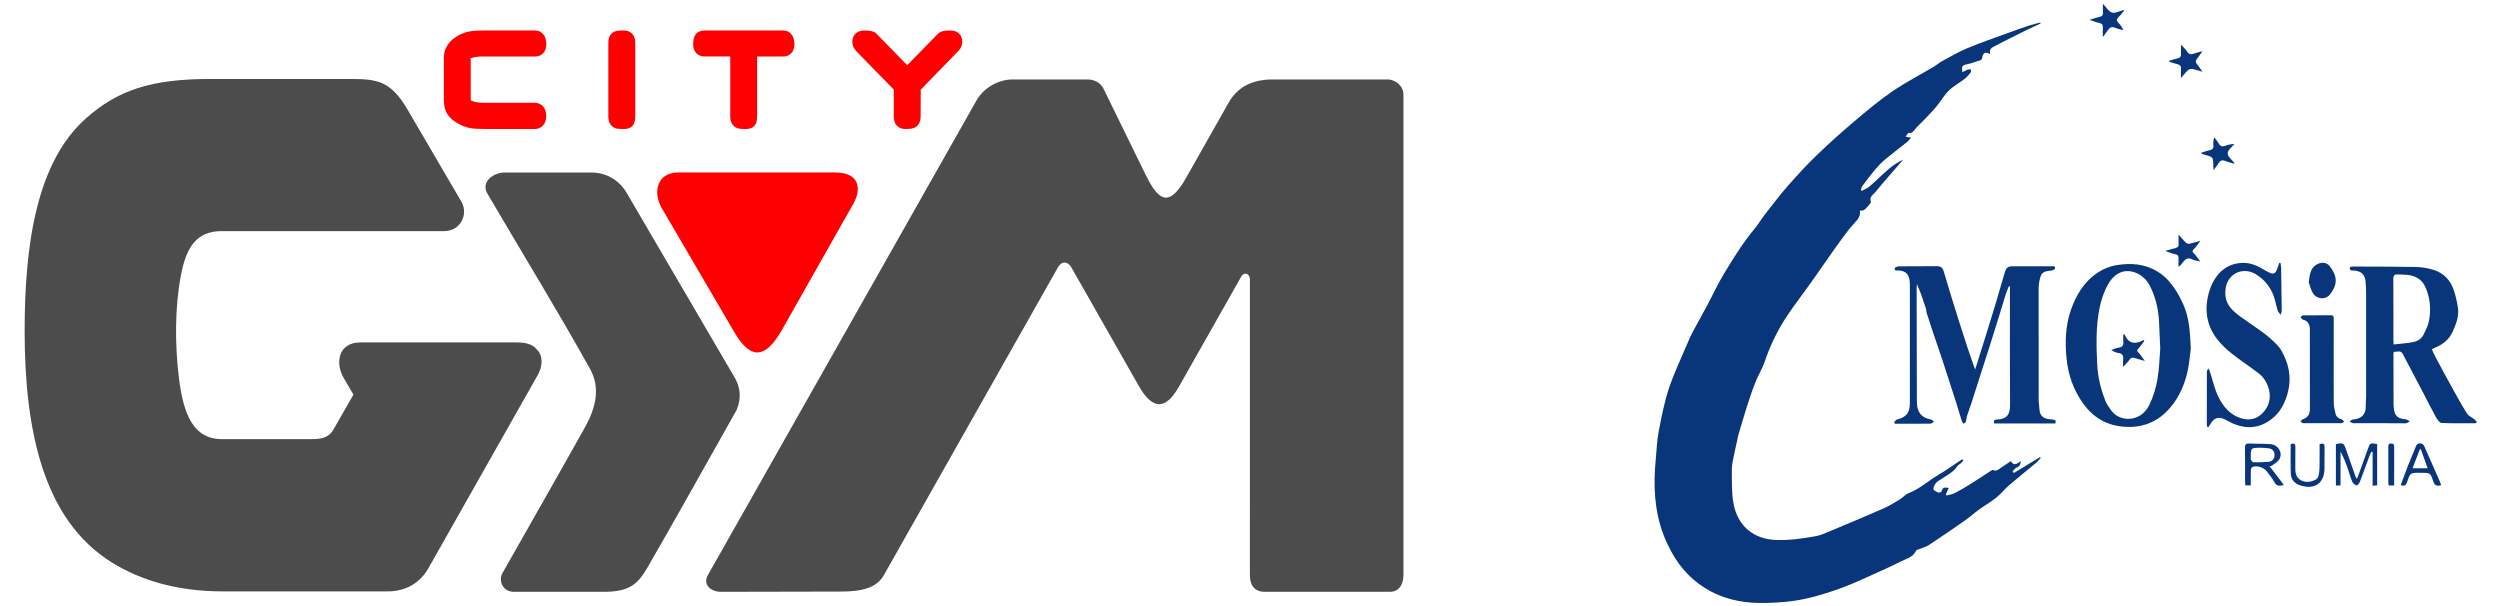
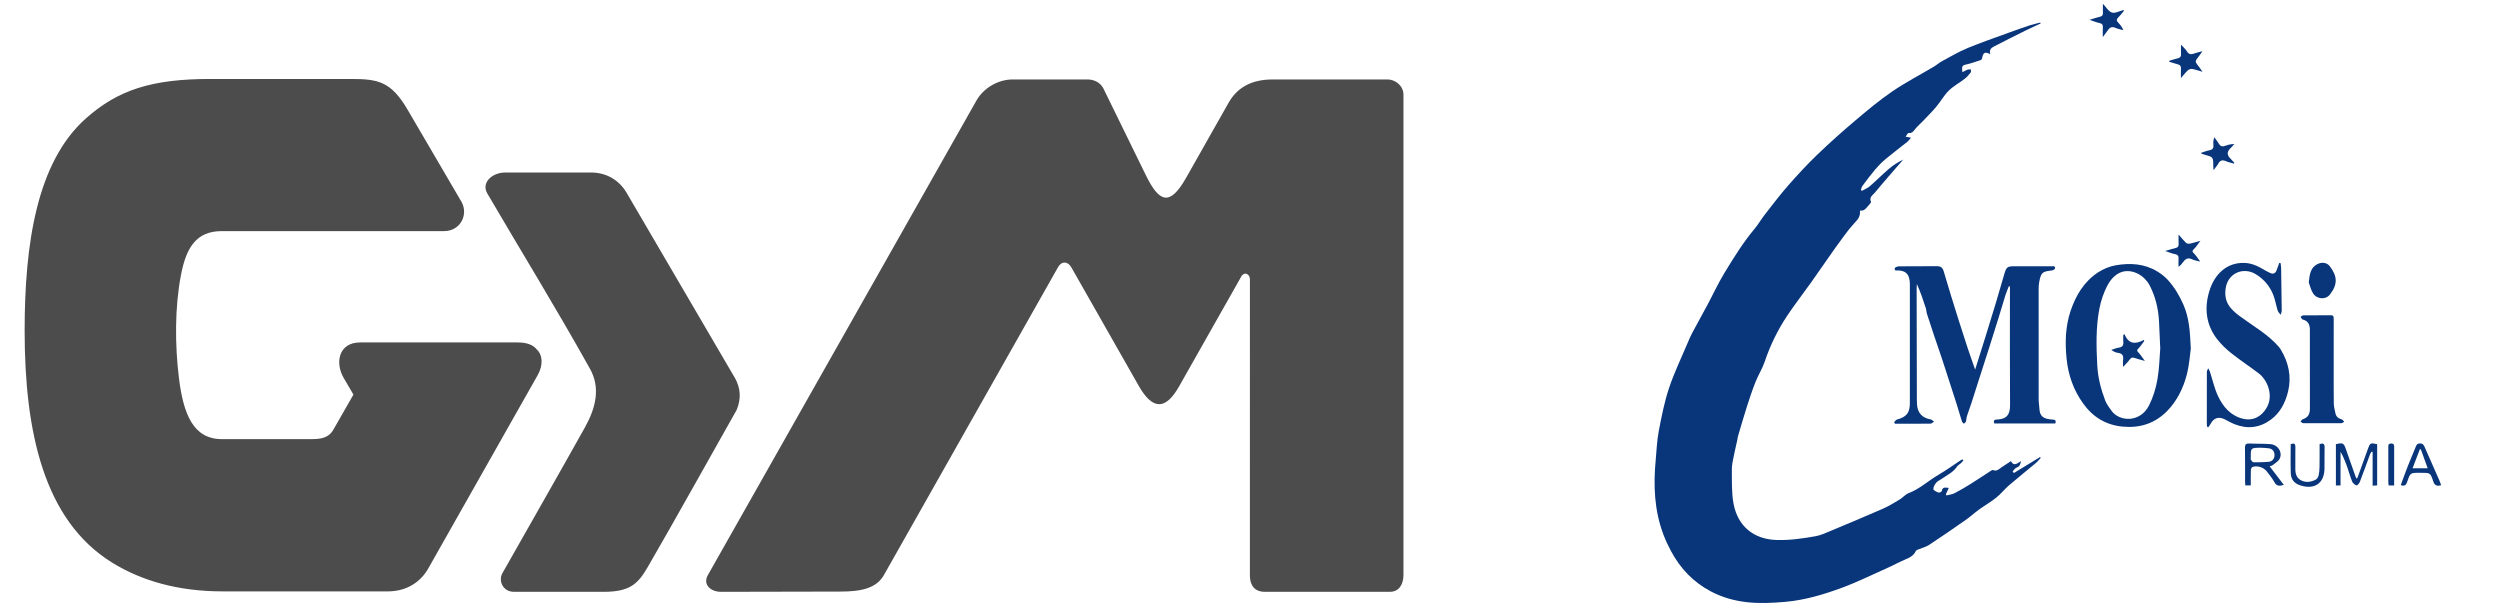
<svg xmlns="http://www.w3.org/2000/svg" version="1.1" id="Layer_1" x="0px" y="0px" width="4760.823px" height="1154.041px" viewBox="0 0 4760.823 1154.041" enable-background="new 0 0 4760.823 1154.041" xml:space="preserve">
  <g id="Warstwa_x0020_1">
    <path fill="#4C4C4C" d="M2646.517,1127.044h-237.583c-20.342,0-28.78-12.927-28.74-31.546l0.06-563.464   c-0.067-9.637-9.22-15.3-15.707-6.771l-119.127,210.481c-25.365,44.81-50.08,46.191-76.997-1.16l-128.156-225.32   c-6.694-11.773-18.399-12.826-25.461-0.361l-331.421,585.988c-14.031,24.813-41.513,31.668-83.341,31.668l-227.147,0.484   c-19.636,0-35.251-14.163-24.73-32.152l511.326-903.455c14.057-24.83,42.595-40.252,69.04-40.114l141.289,0.015   c11.94-0.353,24.091,4.511,30.783,15.899l81.494,166.44c25.621,52.203,45.631,59.741,76.809,4.658l80.611-142.435   c16.261-28.726,42.934-44.563,83.983-44.563h218.543c16.038,0,30.601,12.71,30.601,28.925v914.629   C2672.645,1112.199,2664.784,1127.045,2646.517,1127.044L2646.517,1127.044z M400.763,150.384c76.081,0,179.457,0,266.417,0   c52.039,0,77.047,3.865,109.05,58.563l102.804,175.779c13.387,24.461-2.75,55.373-33.166,55.373c-133.734,0-289.612,0-423.343,0   c-48.292,0-67.794,30.463-77.978,83.901c-11.809,61.907-11.504,133.181-3.805,195.777c8.55,69.666,27.66,116.467,81.783,116.467   c6.871,0,152.462,0,170.059,0c17.6,0,33.024-1.873,42.081-17.701l38.401-67.072l-18.386-31.417   c-17.33-29.596-9.672-67.956,31.266-67.956c78.639,0,218.113,0,299.855,0c18.276,0,30,5.173,36.325,13.309   c11.479,10.557,12.5,30.097,1.889,48.846c-60.894,107.593-133.849,236.492-208.367,368.16   c-14.945,26.412-41.556,43.779-77.278,43.779c-16.702,0-305.373,0-314.576,0c-83.769,0-153.833-19.788-210.668-55.01   C83.083,990.586,46.918,821.413,46.918,629.814c0-165.659,23.188-321.083,116.434-404.124   c61.746-54.981,126.545-75.307,237.409-75.307H400.763z M1125.335,328.495H962.261c-25.162,0-46.282,19.377-34.281,39.892   c66.677,113.967,130.539,217.519,194.908,332.782c21.297,36.867,11.848,75.413-9.201,113.073   c-50.212,89.86-106.225,187.683-156.947,277.305c-8.032,14.188,0.584,35.497,22.151,35.497h170.375   c50.023,0,65.514-14.931,83.998-46.805c57.874-99.985,112.578-198.916,169.563-299.599c9.517-23.037,6.705-42.641-2.992-60.32   c-35.572-60.828-152.923-261.479-206.514-353.075c-13.987-23.919-38.1-38.749-67.985-38.749V328.495z" />
-     <path fill="#FF0000" d="M1260.282,396.452c26.484,45.219,106.036,181.178,138.426,236.663c31.427,53.735,59.74,49.276,90.708-5.459   c46.829-82.747,89.099-157.418,135.721-239.808c16.447-29.063,10.453-59.351-33.733-59.351c-81.742,0-221.219,0-299.851,0   C1250.608,328.496,1242.953,366.854,1260.282,396.452L1260.282,396.452z M1040.353,84.384c0,6.999-1.968,12.622-5.867,16.828   c-3.959,4.271-9.197,6.414-15.671,6.414h-98.355c-10.518,0-18.03,0.958-22.523,2.878c-0.991,0.424-1.498-0.954-1.498-0.316v80.295   h0.044c0,0.428,0.893,1.052,2.662,1.861c5.084,2.312,13.482,3.476,25.179,3.476h93.862c6.872,0,12.333,2.441,16.381,7.311   c3.72,4.465,5.577,10.322,5.577,17.565c0,7.272-1.843,13.16-5.533,17.628l-0.026-0.021c-4.054,4.898-9.527,7.362-16.398,7.362   h-93.862c-6.152,0-11.826-0.158-16.963-0.453h-0.047c-5.094-0.299-9.224-0.752-12.366-1.338l-0.184-0.048   c-3.664-0.743-7.354-1.821-11.031-3.219c-3.576-1.363-7.257-3.075-11.001-5.105l-0.141-0.051   c-4.268-2.386-8.035-4.943-11.276-7.641c-3.5-2.916-6.344-5.995-8.482-9.205c-2.612-3.814-4.571-8.12-5.841-12.917   c-1.201-4.506-1.805-9.406-1.805-14.708v-80.651c0-7.208,1.563-13.952,4.683-20.207c2.966-5.939,7.315-11.274,13.02-15.978h0.046   c4.498-3.672,9.398-6.712,14.687-9.09l-0.008-0.018c5.11-2.3,10.783-4.07,16.991-5.284l0.277-0.047   c1.723-0.292,3.41-0.517,5.081-0.693h0.046c2.019-0.21,3.894-0.368,5.617-0.488v-0.008h0.047c1.686-0.12,3.922-0.231,6.658-0.313   c3.429-0.102,5.896-0.15,7.62-0.15h98.863c7.094,0,12.651,2.802,16.647,8.385c3.278,4.574,4.933,10.568,4.933,17.945H1040.353   L1040.353,84.384z M1832.458,79.428c0,3.601-0.819,7.085-2.455,10.471v0.051c-1.327,2.745-3.232,5.382-5.702,7.918l-70.869,72.771   l-0.227,51.842v0.397c-0.162,5.007-1.333,9.299-3.502,12.848c-2.5,4.104-6.034,6.922-10.54,8.402l-0.218,0.073   c-1.726,0.594-3.86,0.988-6.385,1.176v0.004c-2.393,0.184-5.337,0.281-8.823,0.281v-0.05c-6.502,0-11.727-2.079-15.646-6.229   c-4.015-4.246-6.019-9.869-6.019-16.868v-51.931l-71.052-72.716l-0.138-0.15c-2.338-2.471-4.165-5.097-5.455-7.875l-0.015,0.008   c-1.53-3.296-2.299-6.729-2.299-10.283c0-7.196,2.536-12.788,7.58-16.79c3.972-3.147,9.091-4.726,15.308-4.726   c4.853,0,8.904,0.309,12.167,0.924v0.009c5.034,0.944,8.887,2.852,11.542,5.708l-0.021,0.021l57.921,59.492l58.356-59.709   l0.006,0.004c2.668-2.754,6.43-4.601,11.306-5.516v-0.009c3.262-0.615,7.314-0.924,12.157-0.924c6.243,0,11.34,1.51,15.273,4.541   C1829.872,66.572,1832.458,72.181,1832.458,79.428z M1512.833,84.384c0,6.965-1.968,12.587-5.899,16.833   c-3.942,4.267-9.177,6.409-15.675,6.409h-49.439v114.806h-0.042c0,15.473-7.133,23.233-21.369,23.233   c-3.138,0-5.992-0.089-8.5-0.248c-2.96-0.184-5.269-0.56-6.886-1.073l0.006-0.013c-4.749-1.497-8.422-4.392-10.975-8.621   c-2.278-3.762-3.423-8.195-3.423-13.279V107.574h-48.968c-6.525,0-11.759-2.104-15.692-6.307   c-3.976-4.258-5.967-9.894-5.967-16.884c0-2.903,0.191-5.597,0.554-8.03v-0.047c0.476-3.125,1.313-5.815,2.506-8.055   c1.989-3.784,4.943-6.538,8.805-8.269c2.88-1.292,6.16-1.929,9.795-1.929h149.596c7.11,0,12.683,2.818,16.688,8.424l-0.007,0.005   C1511.202,71.061,1512.833,77.038,1512.833,84.384L1512.833,84.384z M1209.728,222.431c0,15.473-7.159,23.232-21.488,23.232   l-4.159-0.089c-1.67-0.038-2.971-0.089-3.753-0.136h-0.188l-2.668-0.218h-0.09c-0.893-0.082-1.788-0.193-2.736-0.339l-0.851-0.132   l-0.953-0.316c-4.738-1.565-8.388-4.464-10.921-8.637c-2.295-3.78-3.446-8.252-3.446-13.365V81.203   c0-11.527,4.816-18.916,14.425-21.921l0.595-0.184l0.565-0.114c0.879-0.176,1.795-0.326,2.714-0.433h0.09   c0.893-0.098,1.898-0.197,2.912-0.265c0.833-0.056,2.146-0.098,3.926-0.132v-0.009l4.537-0.091c6.455,0,11.659,2.113,15.592,6.32   c3.962,4.233,5.938,9.838,5.938,16.787v141.271H1209.728L1209.728,222.431z" />
  </g>
  <path fill-rule="evenodd" clip-rule="evenodd" fill="#09367B" d="M3886.064,44.703c-9.777,4.559-19.656,8.928-29.317,13.722  c-19.641,9.741-39.23,19.598-58.713,29.665c-5.24,2.708-10.676,5.886-7.831,15.297c-10.386-6.264-14.016-1.981-15.387,6.489  c-0.262,1.593-1.329,3.937-2.556,4.351c-9.565,3.219-19.111,6.794-28.968,8.783c-8.746,1.764-6.844,7.026-6.221,14.466  c3.847-1.953,6.642-3.695,9.676-4.791c1.93-0.697,4.21-0.421,6.337-0.581c0.028,1.916,0.87,4.479-0.052,5.637  c-3.469,4.355-7.062,8.826-11.424,12.205c-9.996,7.752-21.536,13.809-30.457,22.58c-9.116,8.965-15.445,20.69-23.748,30.58  c-8.122,9.683-17.145,18.614-25.869,27.789c-4.355,4.584-9.232,8.713-13.304,13.526c-3.746,4.442-6.309,9.77-13.755,8.844  c-1.35-0.167-3.233,3.963-5.596,7.059c4.086,0.762,6.485,1.212,10.291,1.924c-2.794,3.117-4.742,5.988-7.327,8.06  c-13.702,10.989-27.813,21.488-41.281,32.753c-7.164,5.996-13.776,12.808-19.815,19.946c-8.511,10.056-16.359,20.678-24.235,31.25  c-1.513,2.028-1.857,4.932-2.743,7.429c0.587,0.603,1.176,1.205,1.76,1.807c5.103-2.911,10.833-5.091,15.185-8.862  c12.487-10.826,24.108-22.665,36.688-33.381c8.173-6.968,17.427-12.673,27.08-17.46c-18.12,20.958-36.526,41.681-54.133,63.06  c-3.729,4.529-11.315,8.46-7.454,17.293c0.689,1.579-3.136,5.393-5.233,7.875c-6.938,8.216-9.304,9.573-15.599,8.941  c-0.159,2.962,0.16,6.032-0.604,8.798c-0.828,2.976-2.226,6.039-4.164,8.412c-5.24,6.409-11.206,12.233-16.315,18.733  c-7.473,9.512-14.455,19.409-21.645,29.15c-1.518,2.054-3.052,4.101-4.516,6.19c-15.307,21.884-30.459,43.87-45.924,65.638  c-14.994,21.103-30.934,41.565-45.326,63.068c-18.316,27.371-32.598,56.832-43.15,88.188c-4.443,13.195-12.238,25.216-17.374,38.223  c-6.253,15.83-11.62,32.045-16.814,48.268c-5.886,18.4-11.185,36.988-16.66,55.526c-0.646,2.184-0.709,4.536-1.197,6.778  c-2.152,9.843-4.581,19.635-6.478,29.52c-1.678,8.732-4.004,17.595-3.896,26.37c0.272,21.935-0.751,44.334,3.3,65.681  c8.031,42.352,38.048,67.523,82.047,68.81c25.048,0.732,49.455-2.875,73.814-7.143c9.907-1.735,19.43-6.228,28.84-10.148  c33.41-13.921,66.828-27.856,99.962-42.409c11.083-4.871,21.499-11.345,31.915-17.595c5.803-3.483,10.422-9.479,16.541-11.802  c21.478-8.15,38.012-24.04,57.457-35.318c14.494-8.412,28.09-18.371,42.128-27.59c1.008-0.66,2.286-0.913,3.44-1.356  c0.529,0.479,1.065,0.957,1.596,1.437c-1.357,1.728-2.518,3.651-4.107,5.132c-2.592,2.417-6.242,4.036-8.078,6.874  c-7.143,11.039-18.887,16.12-28.976,23.342c-3.506,2.513-7.948,4.152-10.598,7.324c-2.859,3.433-5.697,8.274-5.495,12.346  c0.125,2.418,5.901,5.125,9.589,6.533c1.64,0.624,6.155-1.371,6.352-2.635c1.356-8.825,7.2-6.706,13.397-6.177  c-2.031,4.42-3.824,8.333-5.617,12.245c0.472,0.695,0.938,1.394,1.408,2.09c5.176-1.422,10.778-2.018,15.446-4.428  c10.399-5.349,20.483-11.366,30.411-17.557c12.746-7.942,25.201-16.361,37.831-24.498c1.445-0.929,3.622-2.366,4.74-1.888  c7.208,3.086,11.453-1.88,16.403-5.313c5.618-3.904,11.41-7.556,17.689-11.678c5.886,10.88,12.164,4.049,19.276-0.022  c-1.321,6.213-2.409,10.184-8.1,12.172c-3.128,1.104-5.35,4.806-7.983,7.339c0.826,1.06,1.646,2.111,2.474,3.171  c16.615-10.146,33.236-20.293,49.857-30.434c0.414,0.501,0.835,1.002,1.257,1.51c-3.005,3.267-5.699,6.91-9.073,9.74  c-16.964,14.22-34.333,27.974-51.106,42.403c-8.578,7.382-15.634,16.571-24.438,23.611c-10.503,8.398-22.312,15.133-33.243,23.023  c-8.435,6.082-16.084,13.262-24.599,19.213c-23.146,16.179-46.388,32.249-69.999,47.738c-6.197,4.071-13.898,5.842-20.867,8.775  c-1.561,0.653-3.701,1.379-4.289,2.655c-5.92,12.913-19.17,15.163-30.006,20.752c-10.96,5.654-22.153,10.874-33.418,15.888  c-25.386,11.303-50.43,23.583-76.44,33.222c-35.287,13.08-71.527,23.968-109.191,27.277c-24.368,2.135-49.305,3.295-73.489,0.529  c-23.451-2.685-46.551-9.094-68.229-20.563c-33.511-17.739-57.899-43.607-75.566-76.423c-5.516-10.248-10.481-20.896-14.594-31.776  c-17.354-45.938-19.291-93.574-14.678-141.835c1.755-18.319,2.351-36.872,5.791-54.872c5.263-27.517,10.641-55.272,19.449-81.766  c9.763-29.374,23.396-57.457,35.432-86.069c2.75-6.539,5.53-13.104,8.855-19.36c9.648-18.143,19.582-36.129,29.402-54.181  c0.49-0.9,0.965-1.804,1.437-2.708c9.974-18.926,19.035-38.396,30.122-56.644c17.769-29.258,35.74-58.458,57.846-84.834  c7.16-8.551,12.738-18.407,19.615-27.219c14.55-18.64,28.838-37.548,44.422-55.305c17.73-20.211,36.044-40.03,55.409-58.666  c23.267-22.388,47.433-43.906,72.089-64.766c22.911-19.391,46.04-38.785,70.787-55.671c25.364-17.308,52.845-31.515,79.315-47.226  c5.393-3.205,10.14-7.559,15.648-10.521c15.903-8.551,31.574-17.798,48.195-24.678c25.97-10.761,52.631-19.87,79.05-29.549  c12.667-4.638,25.384-9.167,38.194-13.391c6.967-2.294,14.175-3.851,21.273-5.742C3885.57,43.502,3885.817,44.104,3886.064,44.703z" />
  <path fill-rule="evenodd" clip-rule="evenodd" fill="#09367B" d="M3606.902,804.23c1.814-1.813,3.339-4.702,5.487-5.276  c18.262-4.898,24.591-12.651,24.599-31.581c0.043-74.927,0.024-149.861,0-224.792c0-2.806-0.117-5.637-0.501-8.41  c-1.789-12.789-7.811-18.167-20.811-19.18c-3.065-0.236-8.433,1.847-7.46-4.177c0.268-1.663,5.211-3.615,8.034-3.648  c23.781-0.29,47.571,0.048,71.35-0.282c7.693-0.105,11.612,2.043,13.942,10.132c9.044,31.338,18.937,62.43,28.664,93.567  c5.457,17.485,11.097,34.916,16.875,52.3c4.313,12.963,8.978,25.804,14.24,40.872c7.048-22.378,13.544-42.825,19.91-63.314  c6.692-21.528,13.354-43.071,19.851-64.657c5.343-17.773,10.518-35.595,15.613-53.44c3.956-13.837,5.77-15.344,20.004-15.344  c23.27,0,46.541-0.039,69.818,0.052c3.025,0.011,7.701-1.173,6.959,4.129c-0.225,1.631-4.071,3.678-6.438,3.938  c-17.782,1.971-20.032,3.709-23.597,21.213c-0.914,4.467-1.211,9.134-1.211,13.708c-0.066,70.329-0.074,140.658,0.035,210.983  c0.008,5.597,1.14,11.179,1.379,16.782c0.603,14.19,6.772,20.142,24.41,21.121c5.016,0.276,8.15,1.111,5.908,7.52  c-38.586,0-77.314,0-116.198,0c-1.633-4.732-1.067-7.308,4.667-7.482c19.859-0.61,25.484-10.408,25.361-27.574  c-0.509-71.088-0.211-142.188-0.211-213.279c0-4.21,0-8.412,0-12.619c-0.704-0.087-1.401-0.174-2.105-0.261  c-2.221,5.73-4.746,11.364-6.591,17.213c-4.463,14.132-8.521,28.395-12.904,42.555c-5.706,18.473-11.52,36.916-17.376,55.338  c-6.33,19.896-12.782,39.747-19.148,59.619c-5.205,16.237-10.299,32.511-15.576,48.726c-2.592,7.948-5.669,15.743-8.173,23.721  c-1.089,3.448-0.951,7.28-2.046,10.713c-0.486,1.523-2.665,2.497-4.079,3.724c-1.169-1.438-2.911-2.692-3.435-4.34  c-3.688-11.614-6.961-23.358-10.669-34.957c-8.834-27.661-17.747-55.286-26.806-82.875c-5.24-15.969-10.873-31.806-16.229-47.741  c-4.432-13.185-8.812-26.388-13.007-39.649c-1.06-3.354-0.959-7.068-2.035-10.412c-4.958-15.406-10.144-30.739-17.047-46.013  c-0.146,3.096-0.428,6.191-0.421,9.283c0.116,70.581,0.265,141.16,0.429,211.739c0.008,3.063,0.062,6.141,0.329,9.189  c1.383,15.751,10.274,24.968,25.88,27.59c2.337,0.392,4.334,2.801,6.489,4.273c-2.272,1.336-4.525,3.812-6.815,3.841  c-22.457,0.29-44.914,0.173-67.376,0.173C3608.216,806.038,3607.562,805.131,3606.902,804.23z" />
-   <path fill-rule="evenodd" clip-rule="evenodd" fill="#09367B" d="M4714.679,805.973c-21.709,0-43.441,0.552-65.093-0.516  c-3.824-0.188-8.274-6.627-10.778-11.104c-8.311-14.873-15.814-30.21-23.728-45.307c-13.101-25.005-26.318-49.943-39.405-74.948  c-4.274-8.159-11.032-3.317-16.955-4.232c-0.385,1.626-0.813,2.577-0.813,3.527c0.022,32.481,0.065,64.955,0.189,97.429  c0.015,3.049,0.479,6.118,0.937,9.145c1.661,11.033,6.023,15.664,16.831,17.864c2.251,0.456,4.704,0.21,6.809,0.973  c2.251,0.805,4.202,2.423,6.278,3.68c-2.083,1.175-4.05,2.982-6.271,3.383c-3.223,0.579-6.619,0.159-9.943,0.159  c-30.434,0-60.868,0.072-91.295-0.153c-2.381-0.021-4.739-2.162-7.106-3.324c2.308-1.328,4.559-3.672,6.939-3.817  c14.009-0.842,24.272-8.608,23.879-24.127c-0.173-6.634,0.72-13.275,0.728-19.916c0.057-65.209,0.064-130.418-0.016-195.633  c-0.007-7.4-0.449-14.815-1.002-22.204c-1.045-13.797-7.982-20.533-21.911-21.622c-2.041-0.16-4.275,0.228-6.055-0.516  c-1.19-0.501-2.265-2.515-2.374-3.926c-0.072-0.954,1.467-2.381,2.605-2.961c1.039-0.529,2.506-0.253,3.782-0.251  c39.893,0.189,79.791,0.022,119.668,0.828c11.104,0.226,22.508,2.16,33.155,5.375c19.533,5.894,32.765,19.466,39.116,38.832  c3.526,10.742,6.169,21.92,7.802,33.102c2.373,16.215-3.258,31.174-9.805,45.673c-6.52,14.423-17.732,23.938-32.17,29.947  c-2.323,0.965-4.521,2.236-7.745,3.854c2.752,5.727,5.169,11.25,8.007,16.549c9.828,18.357,19.67,36.713,29.767,54.925  c9.472,17.077,18.835,34.251,29.208,50.777c2.961,4.719,9.37,7.223,14.028,10.961c1.845,1.481,3.21,3.549,4.791,5.349  C4716.05,804.484,4715.362,805.232,4714.679,805.973z M4558.263,655.966c13.181-1.524,25.382-2.192,37.248-4.559  c8.283-1.655,15.94-6.163,19.816-14.357c3.898-8.223,8.464-16.541,10.146-25.32c4.318-22.413,2.548-44.591-7.068-65.706  c-3.477-7.627-8.588-13.406-16.273-17.484c-11.468-6.09-23.626-5.372-35.85-5.916c-6.735-0.301-8.673,1.756-8.615,8.564  c0.319,38.563,0.145,77.128,0.167,115.69C4557.834,649.136,4558.039,651.393,4558.263,655.966z" />
  <path fill-rule="evenodd" clip-rule="evenodd" fill="#09367B" d="M4172.027,663.732c-1.699,11.577-2.846,31.429-7.811,50.278  c-6.779,25.716-18.589,49.74-37.525,68.961c-23.059,23.4-51.686,32.582-84.392,29.468c-31.96-3.041-56.521-17.97-75.269-43.999  c-18.531-25.738-28.447-54.322-31.589-85.539c-3.114-30.812-2.229-61.572,7.708-91.02c9.908-29.353,25.614-55.736,52.231-73.146  c9.979-6.528,21.978-11.525,33.686-13.546c27.4-4.737,54.654-3.234,79.312,11.845c6.889,4.21,13.588,9.262,19.06,15.148  c13.088,14.06,22.689,30.245,30.521,48.057C4168.658,604.584,4170.472,629.887,4172.027,663.732z M4113.83,663.341  c-1.002-22.117-1.524-37.192-2.396-52.253c-1.371-23.71-6.902-46.661-17.782-67.576c-4.63-8.891-13.137-17.579-22.044-22.073  c-25.04-12.629-45.407-0.954-57.318,20.323c-7.934,14.177-13.37,30.486-16.439,46.504c-6.766,35.316-5.836,71.212-4.008,107.047  c1.198,23.444,6.925,45.784,15.222,67.495c2.555,6.691,7.222,12.65,11.358,18.646c15.402,22.29,55.359,23.771,72.082-9.479  c7.681-15.265,12.957-32.364,15.896-49.227C4112.196,700.952,4112.559,678.554,4113.83,663.341z" />
  <path fill-rule="evenodd" clip-rule="evenodd" fill="#09367B" d="M4202.888,812.317c-0.137-1.758-0.391-3.513-0.391-5.263  c-0.03-32.997-0.073-65.992,0.093-98.989c0.015-2.249,1.722-4.5,2.643-6.743c1.038,2.054,2.367,4.015,3.078,6.177  c5.146,15.686,8.623,32.147,15.619,46.955c9.522,20.171,23.713,36.959,46.889,42.86c19.815,5.044,36.531-4.226,46.286-22.022  c12.63-23.059,0.545-51.926-15.663-64.229c-17.435-13.232-35.776-25.288-52.892-38.897c-9.871-7.854-19.213-16.923-26.862-26.922  c-21.202-27.722-24.207-59.525-14.118-91.665c9.851-31.385,32.504-53.628,65.798-52.927c13.463,0.279,25.28,5.342,36.574,12.172  c4.34,2.62,8.826,5.052,13.448,7.106c6.338,2.808,10.229-0.015,12.348-6.148c1.517-4.399,3.156-8.757,4.747-13.134  c0.806,0.083,1.61,0.17,2.41,0.25c0.399,3.048,1.088,6.083,1.14,9.134c0.479,27.107,0.913,54.216,1.146,81.327  c0.021,2.699-1.365,5.407-2.099,8.114c-1.917-2.657-4.667-5.053-5.595-8.014c-2.984-9.486-4.523-19.474-8.015-28.735  c-6.46-17.133-17.725-30.71-33.438-40.386c-24.648-15.17-53.879-1.487-57.726,27.142c-3.462,25.779,8.608,39.046,27.625,53.099  c25.317,18.726,53.261,34.049,74.13,58.407c1.161,1.351,2.17,2.854,3.091,4.384c15.068,24.838,20.948,51.708,14.125,80.001  c-5.065,21.021-14.843,40.466-32.785,53.727c-21.006,15.533-44.393,18.487-68.882,8.782c-6.605-2.612-12.811-6.257-19.19-9.443  c-11.36-5.684-20.839-2.525-26.798,8.79c-1.191,2.271-2.867,4.29-4.318,6.431C4204.5,813.21,4203.687,812.759,4202.888,812.317z" />
  <path fill-rule="evenodd" clip-rule="evenodd" fill="#09367B" d="M4444.154,691.828c0,25.551-0.202,51.1,0.154,76.649  c0.079,6.205,1.895,12.403,3.127,18.565c1.301,6.497,5.676,9.813,11.883,11.6c1.886,0.537,3.244,2.917,4.848,4.456  c-1.764,0.965-3.52,2.751-5.291,2.767c-24.271,0.188-48.543,0.194-72.815,0.006c-1.69-0.021-3.36-1.98-5.045-3.034  c1.365-1.517,2.46-3.883,4.13-4.405c9.728-3.049,13.697-9.719,13.682-19.546c-0.057-50.323,0.016-100.637-0.072-150.951  c-0.015-9.443-3.128-16.912-13.587-19.46c-1.698-0.41-2.794-3.296-4.166-5.034c1.713-1.012,3.411-2.878,5.139-2.898  c17.369-0.219,34.745,0.05,52.114-0.24c5.771-0.094,5.93,2.961,5.916,7.222c-0.086,28.104-0.043,56.209-0.043,84.305  C4444.133,691.828,4444.147,691.828,4444.154,691.828z" />
  <path fill-rule="evenodd" clip-rule="evenodd" fill="#09367B" d="M4457.155,924.516c-3.789,0-6.011,0-8.841,0  c0-26.348,0-52.506,0-78.63c13.326-3.294,15.061-2.234,19.125,9.67c5.989,17.571,12.282,35.034,18.494,52.535  c0.393,1.103,1.197,2.054,2.135,3.607c0.842-1.438,1.466-2.214,1.785-3.1c6.519-17.929,13.123-35.82,19.438-53.82  c3.949-11.243,4.842-11.89,17.596-8.878c0,25.862,0,51.817,0,78.492c-2.578,0.159-4.974,0.312-8.631,0.536  c0-21.854,0-43.084,0-64.314c-0.676-0.152-1.344-0.299-2.018-0.451c-0.937,1.554-2.156,3.006-2.773,4.675  c-6.532,17.66-12.825,35.405-19.59,52.971c-1.061,2.752-4.972,7.041-6.098,6.627c-3.252-1.205-7.062-3.904-8.303-6.968  c-3.934-9.682-6.613-19.865-10.133-29.729c-3.316-9.276-7.076-18.394-12.187-27.443  C4457.155,881.401,4457.155,902.509,4457.155,924.516z" />
  <path fill-rule="evenodd" clip-rule="evenodd" fill="#09367B" d="M4396.634,537.684c1.758-16.102,3.563-28.126,16.367-34.695  c8.246-4.231,18.037-3.375,23.655,3.963c14.757,19.271,15.33,34.561,0.275,53.965c-8.099,10.438-25.069,9.142-32.226-2.482  C4400.33,551.323,4398.494,542.642,4396.634,537.684z" />
  <path fill-rule="evenodd" clip-rule="evenodd" fill="#09367B" d="M4286.257,924.35c-3.927,0-6.837,0-10.4,0  c-0.188-2.723-0.517-5.197-0.522-7.673c-0.037-21.201,0.253-42.41-0.175-63.604c-0.139-6.945,2.221-8.826,8.797-8.485  c13.247,0.683,26.58,0.124,39.79,1.206c14.168,1.16,23.335,15.125,17.638,27.458c-2.388,5.168-8.666,8.651-13.464,12.535  c-1.663,1.342-4.203,1.61-5.821,2.184c8.848,11.577,17.638,23.075,27.116,35.473c-8.47,2.438-13.797,2.453-17.935-5.133  c-3.97-7.279-9.363-13.826-14.45-20.445c-6.12-7.963-18.212-11.868-27.3-8.623c-1.574,0.559-3.055,3.737-3.129,5.762  C4286.076,904.426,4286.257,913.875,4286.257,924.35z M4304.431,852.601c-18.231,0.275-18.231,0.275-18.188,18.232  c0.007,1.531-0.536,3.412,0.152,4.515c1.22,1.967,3.165,4.892,4.856,4.929c9.669,0.167,19.38,0.008,29.012-0.835  c7.068-0.616,11.416-6.263,11.191-13.203c-0.225-7.12-4.064-11.518-11.017-12.557  C4315.167,852.898,4309.775,852.934,4304.431,852.601z" />
  <path fill-rule="evenodd" clip-rule="evenodd" fill="#09367B" d="M4648.774,924.001c-8.237,2.358-12.492,0.521-15.104-7.447  c-5.371-16.339-5.852-16.179-23.074-16.179c-1.023,0-2.047,0-3.063,0c-17.362,0-17.596-0.072-23.3,16.788  c-2.032,6.01-4.493,9.588-12.426,6.671c4.463-12.057,8.761-24.199,13.457-36.19c4.725-12.057,9.929-23.916,14.734-35.942  c1.575-3.928,2.7-7.143,8.231-7.223c5.603-0.073,7.33,2.722,9.209,7.069c9.27,21.434,18.837,42.737,28.25,64.112  C4646.799,918.187,4647.613,920.835,4648.774,924.001z M4594.307,891.672c10.089,0,18.844,0,28.743,0  c-4.484-12.484-8.717-24.271-12.948-36.059c-0.64-0.03-1.271-0.058-1.901-0.08C4603.693,867.255,4599.185,878.984,4594.307,891.672z  " />
  <path fill-rule="evenodd" clip-rule="evenodd" fill="#09367B" d="M4417.255,845.9c6.902-2.568,9.682-0.936,9.522,6.068  c-0.305,13.544,0.073,27.104-0.175,40.64c-0.514,28.002-19.219,40.45-46.277,31.654c-11.657-3.789-17.529-11.614-17.921-23.024  c-0.64-18.356-0.174-36.748-0.174-55.345c5.879-2.417,9.095-1.661,8.935,5.785c-0.291,13.545,0.102,27.095-0.102,40.639  c-0.145,9.574,2.249,18.037,11.206,22.509c9.313,4.66,19.075,3.179,27.952-1.67c2.504-1.364,4.566-5.008,5.232-7.97  c1.229-5.415,1.641-11.097,1.722-16.671C4417.401,874.273,4417.255,860.025,4417.255,845.9z" />
  <path fill-rule="evenodd" clip-rule="evenodd" fill="#09367B" d="M4123.236,477.963c7.817-2.269,13.769-4.21,19.836-5.684  c4.146-1.006,5.99-2.991,5.721-7.422c-0.326-5.504-0.08-11.05-0.08-18.21c5.379,6.089,9.385,11.151,14.002,15.573  c1.575,1.501,4.87,2.264,7.083,1.835c6.156-1.19,12.158-3.186,20.534-5.506c-4.994,6.508-8.122,11.789-12.418,15.827  c-3.782,3.549-3.158,5.001,0.202,8.292c4.094,4.01,7.099,9.135,11.867,15.508c-6.597-1.785-11.453-2.34-15.569-4.383  c-8.339-4.131-13.245-0.154-17.702,6.092c-2.047,2.871-4.21,5.666-8.086,8.176c0-4.892-0.269-9.806,0.073-14.676  c0.384-5.371-0.973-8.438-6.969-9.486C4136.046,482.902,4130.625,480.413,4123.236,477.963z" />
  <path fill-rule="evenodd" clip-rule="evenodd" fill="#09367B" d="M4130.893,115.744c5.495-1.607,10.932-3.444,16.499-4.754  c4.535-1.067,6.3-3.44,6.016-8.1c-0.334-5.335-0.078-10.706-0.078-17.833c4.448,4.885,8.564,8.253,11.162,12.535  c3.44,5.658,7.346,6.729,13.24,4.519c4.645-1.739,9.573-2.711,16.476-4.602c-4.245,5.919-6.931,10.228-10.19,14.056  c-3.157,3.717-3.521,6.776-0.225,10.648c3.426,4.042,6.277,8.579,10.553,14.523c-7.889-2.243-13.819-4.413-19.946-5.429  c-2.532-0.421-6.14,0.914-8.1,2.708c-4.253,3.89-7.759,8.586-13.101,14.712c0-7.284-0.277-12.681,0.087-18.037  c0.319-4.696-1.575-7.022-5.996-8.166c-5.523-1.43-10.946-3.281-16.418-4.95C4130.878,116.964,4130.886,116.354,4130.893,115.744z" />
  <path fill-rule="evenodd" clip-rule="evenodd" fill="#09367B" d="M4254.031,311.555c-5.037-1.495-10.271-2.526-15.061-4.595  c-6.468-2.791-11.012-2-14.562,4.519c-2.134,3.919-5.247,7.298-9.159,12.586c-0.24-4.05-0.442-5.948-0.449-7.85  c-0.052-17.097-0.045-17.1-16.491-21.571c-2.418-0.657-4.842-1.289-7.454-3.347c5.632-1.781,11.163-4.075,16.919-5.208  c6.074-1.19,7.831-4.312,7.251-10.096c-0.465-4.674-0.095-9.436,1.72-14.535c2.969,4.069,6.3,7.937,8.818,12.271  c3.056,5.24,6.81,5.922,12.15,3.883c5.176-1.982,10.62-3.259,17.151-3.339c-1.988,2.235-3.832,4.63-5.995,6.685  c-8.796,8.347-8.782,14.009,0.116,22.606c2.105,2.036,3.978,4.308,5.952,6.475C4254.633,310.543,4254.336,311.05,4254.031,311.555z" />
  <path fill-rule="evenodd" clip-rule="evenodd" fill="#09367B" d="M4044.882,20.334c-3.556,4.217-6.793,8.768-10.757,12.556  c-4.174,3.989-3.825,6.856,0.132,10.746c3.867,3.807,6.98,8.387,9.406,13.824c-5.066-1.422-10.395-2.272-15.141-4.406  c-6.823-3.078-11.063-0.697-14.764,4.871c-2.476,3.716-5.284,7.2-9.328,12.647c0-7.726-0.217-13.007,0.072-18.258  c0.262-4.813-1.072-7.411-6.335-8.449c-5.908-1.169-11.556-3.641-19.046-6.119c7.823-2.359,13.762-4.504,19.873-5.865  c4.398-0.987,5.85-3.172,5.66-7.44c-0.245-5.487-0.058-10.996-0.058-17.249c6.293,6.467,10.837,14.803,17.269,16.69  c6.271,1.844,14.48-2.911,21.832-4.761C4044.099,19.524,4044.491,19.928,4044.882,20.334z" />
  <path fill-rule="evenodd" clip-rule="evenodd" fill="#09367B" d="M4559.236,924.509c-4.059,0-7.013,0-10.438,0  c-0.253-2.287-0.66-4.254-0.66-6.221c-0.043-22.188-0.015-44.369-0.043-66.552c0-3.709-0.306-7.032,5.24-7.156  c5.684-0.123,5.98,2.874,5.958,7.207C4559.177,875.711,4559.236,899.642,4559.236,924.509z" />
  <path fill-rule="evenodd" clip-rule="evenodd" fill="#09367B" d="M4045.775,636.368c7.767,19.441,21.107,19.496,36.938,10.923  c0.218,0.698,0.435,1.397,0.653,2.099c-3.725,4.87-7.063,10.117-11.316,14.479c-2.91,2.991-2.91,4.188-0.007,7.194  c4.173,4.318,7.41,9.536,12.455,16.237c-7.681-2.164-13.255-3.391-18.56-5.335c-4.421-1.612-7.396-1.424-10.401,2.837  c-3.28,4.667-7.621,8.586-12.542,13.966c0-5.38-0.451-9.625,0.102-13.741c1.017-7.693-1.408-11.991-9.617-12.999  c-4.385-0.545-8.587-2.605-12.884-5.611c4.696-1.509,9.306-3.729,14.117-4.362c7.237-0.95,9.371-4.659,8.718-11.373  c-0.414-4.166-0.08-8.404-0.08-12.615C4044.157,637.501,4044.962,636.935,4045.775,636.368z" />
</svg>